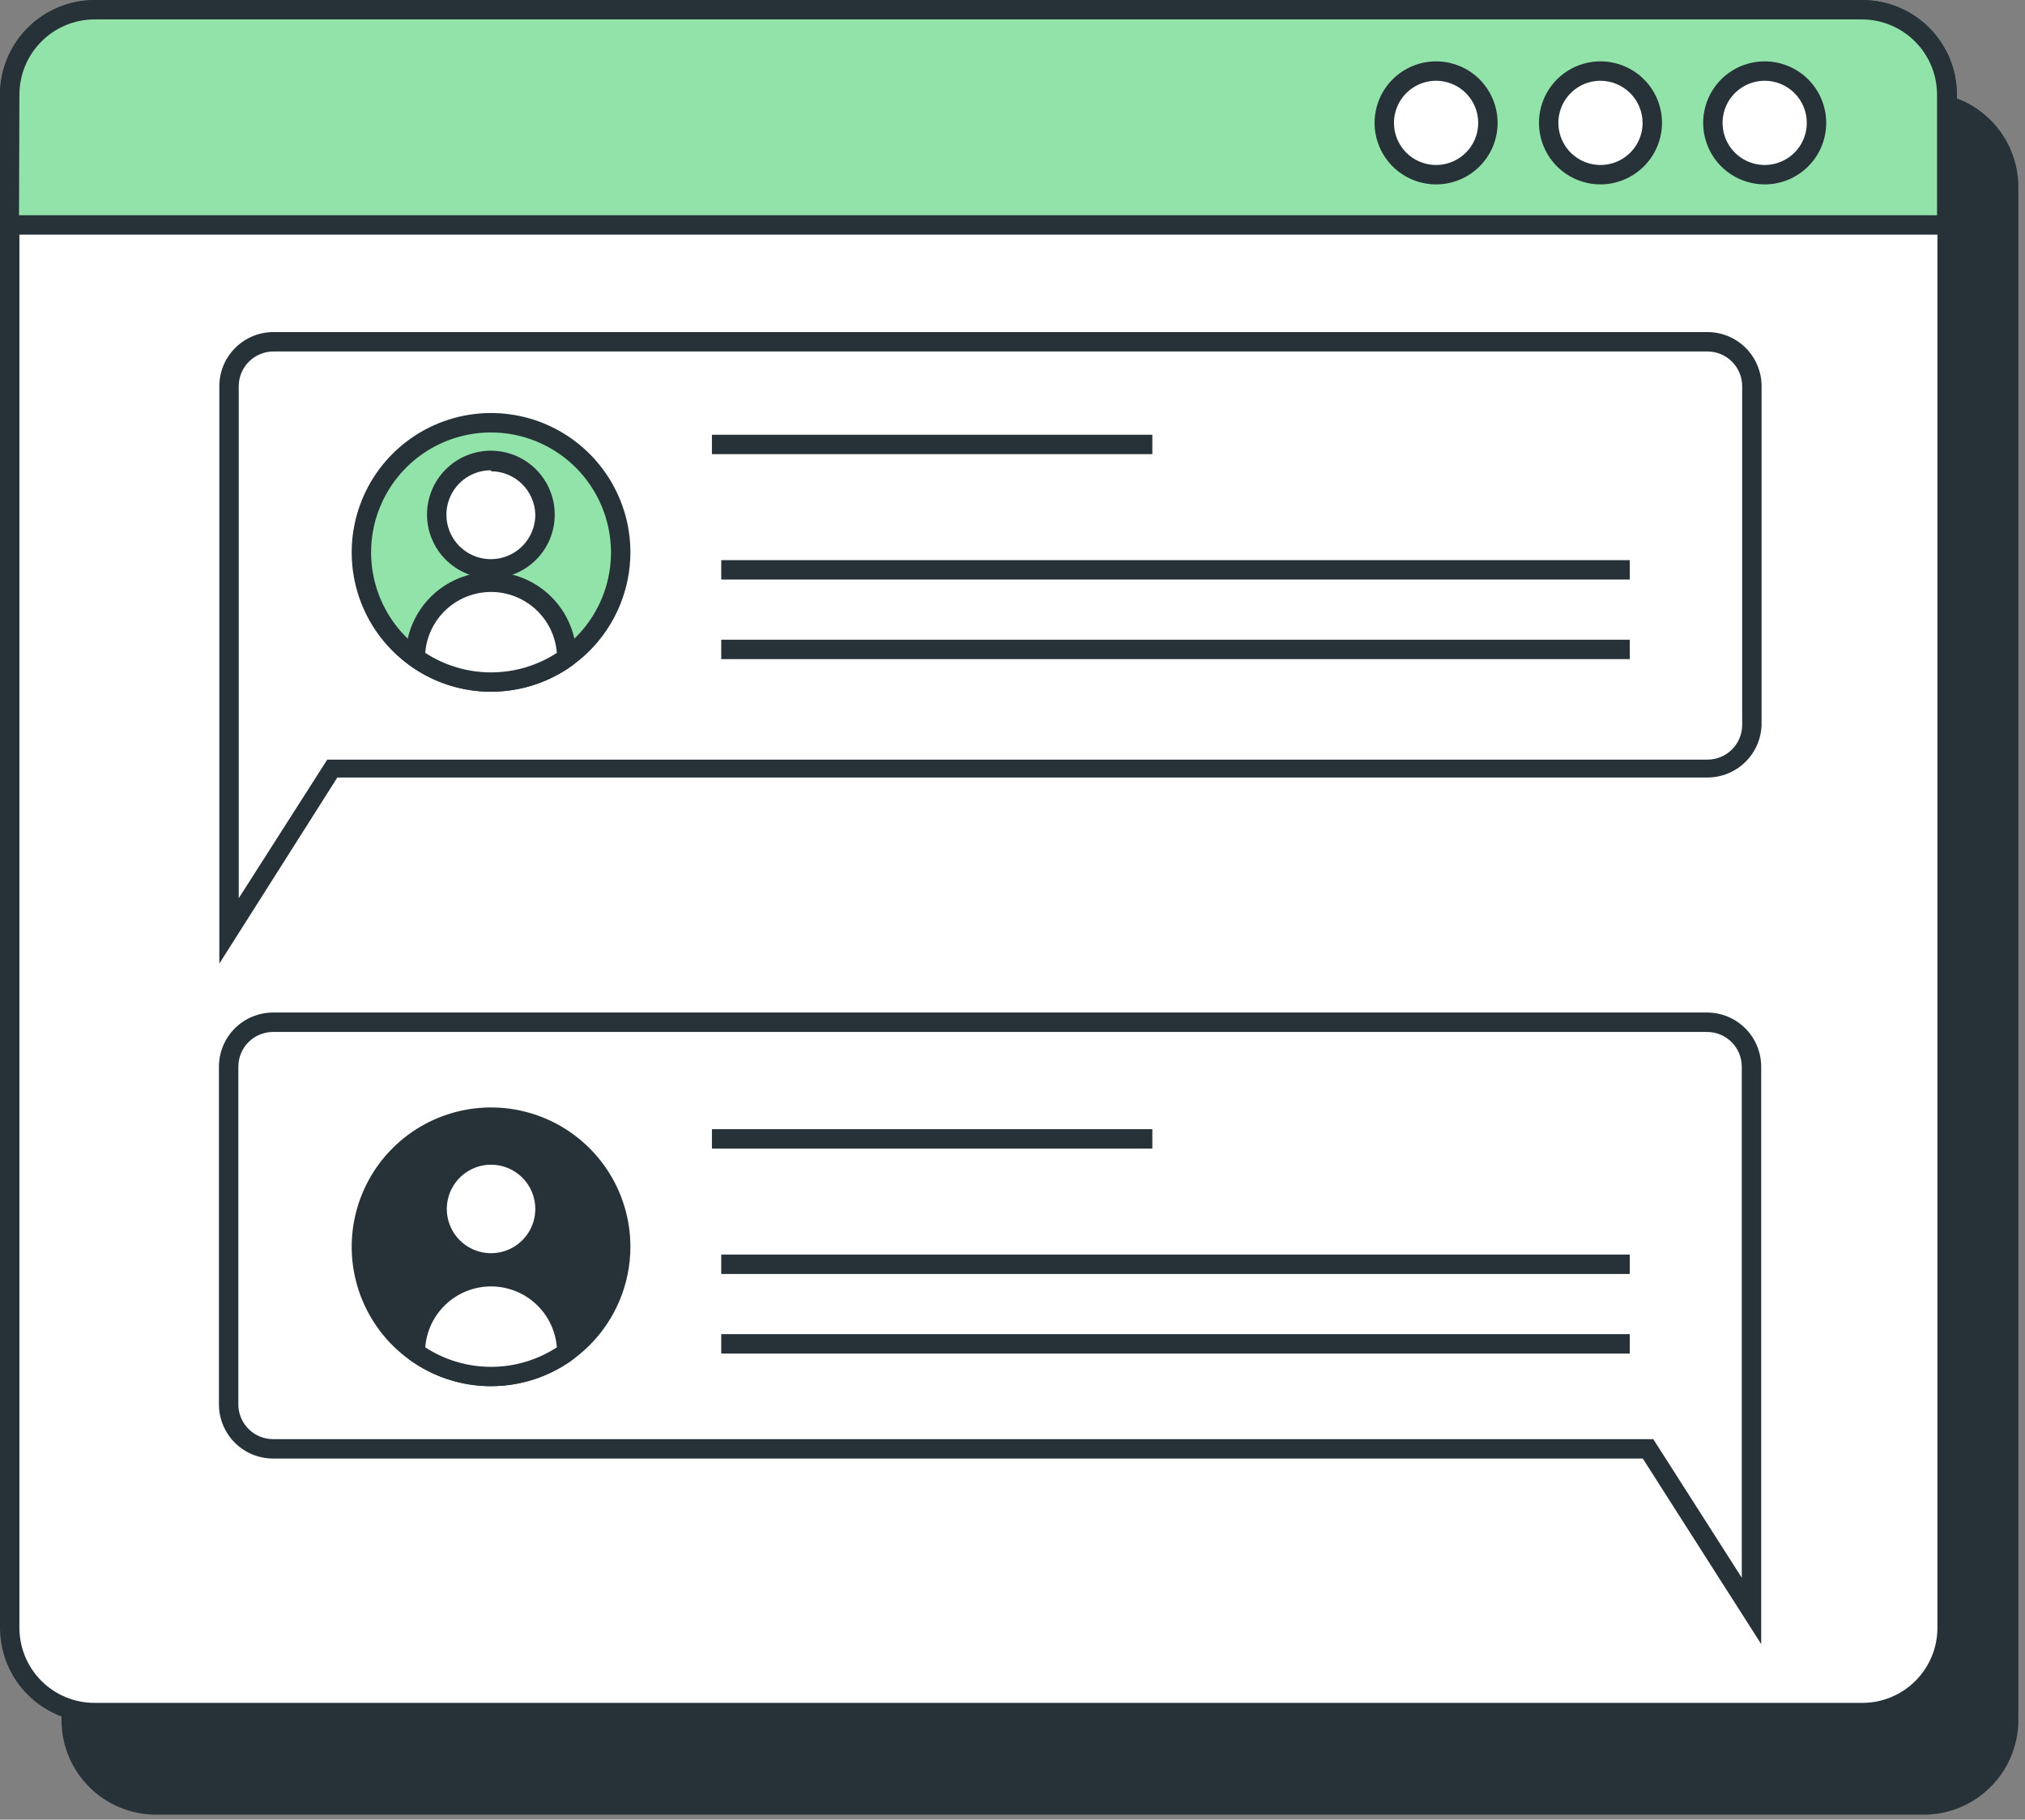
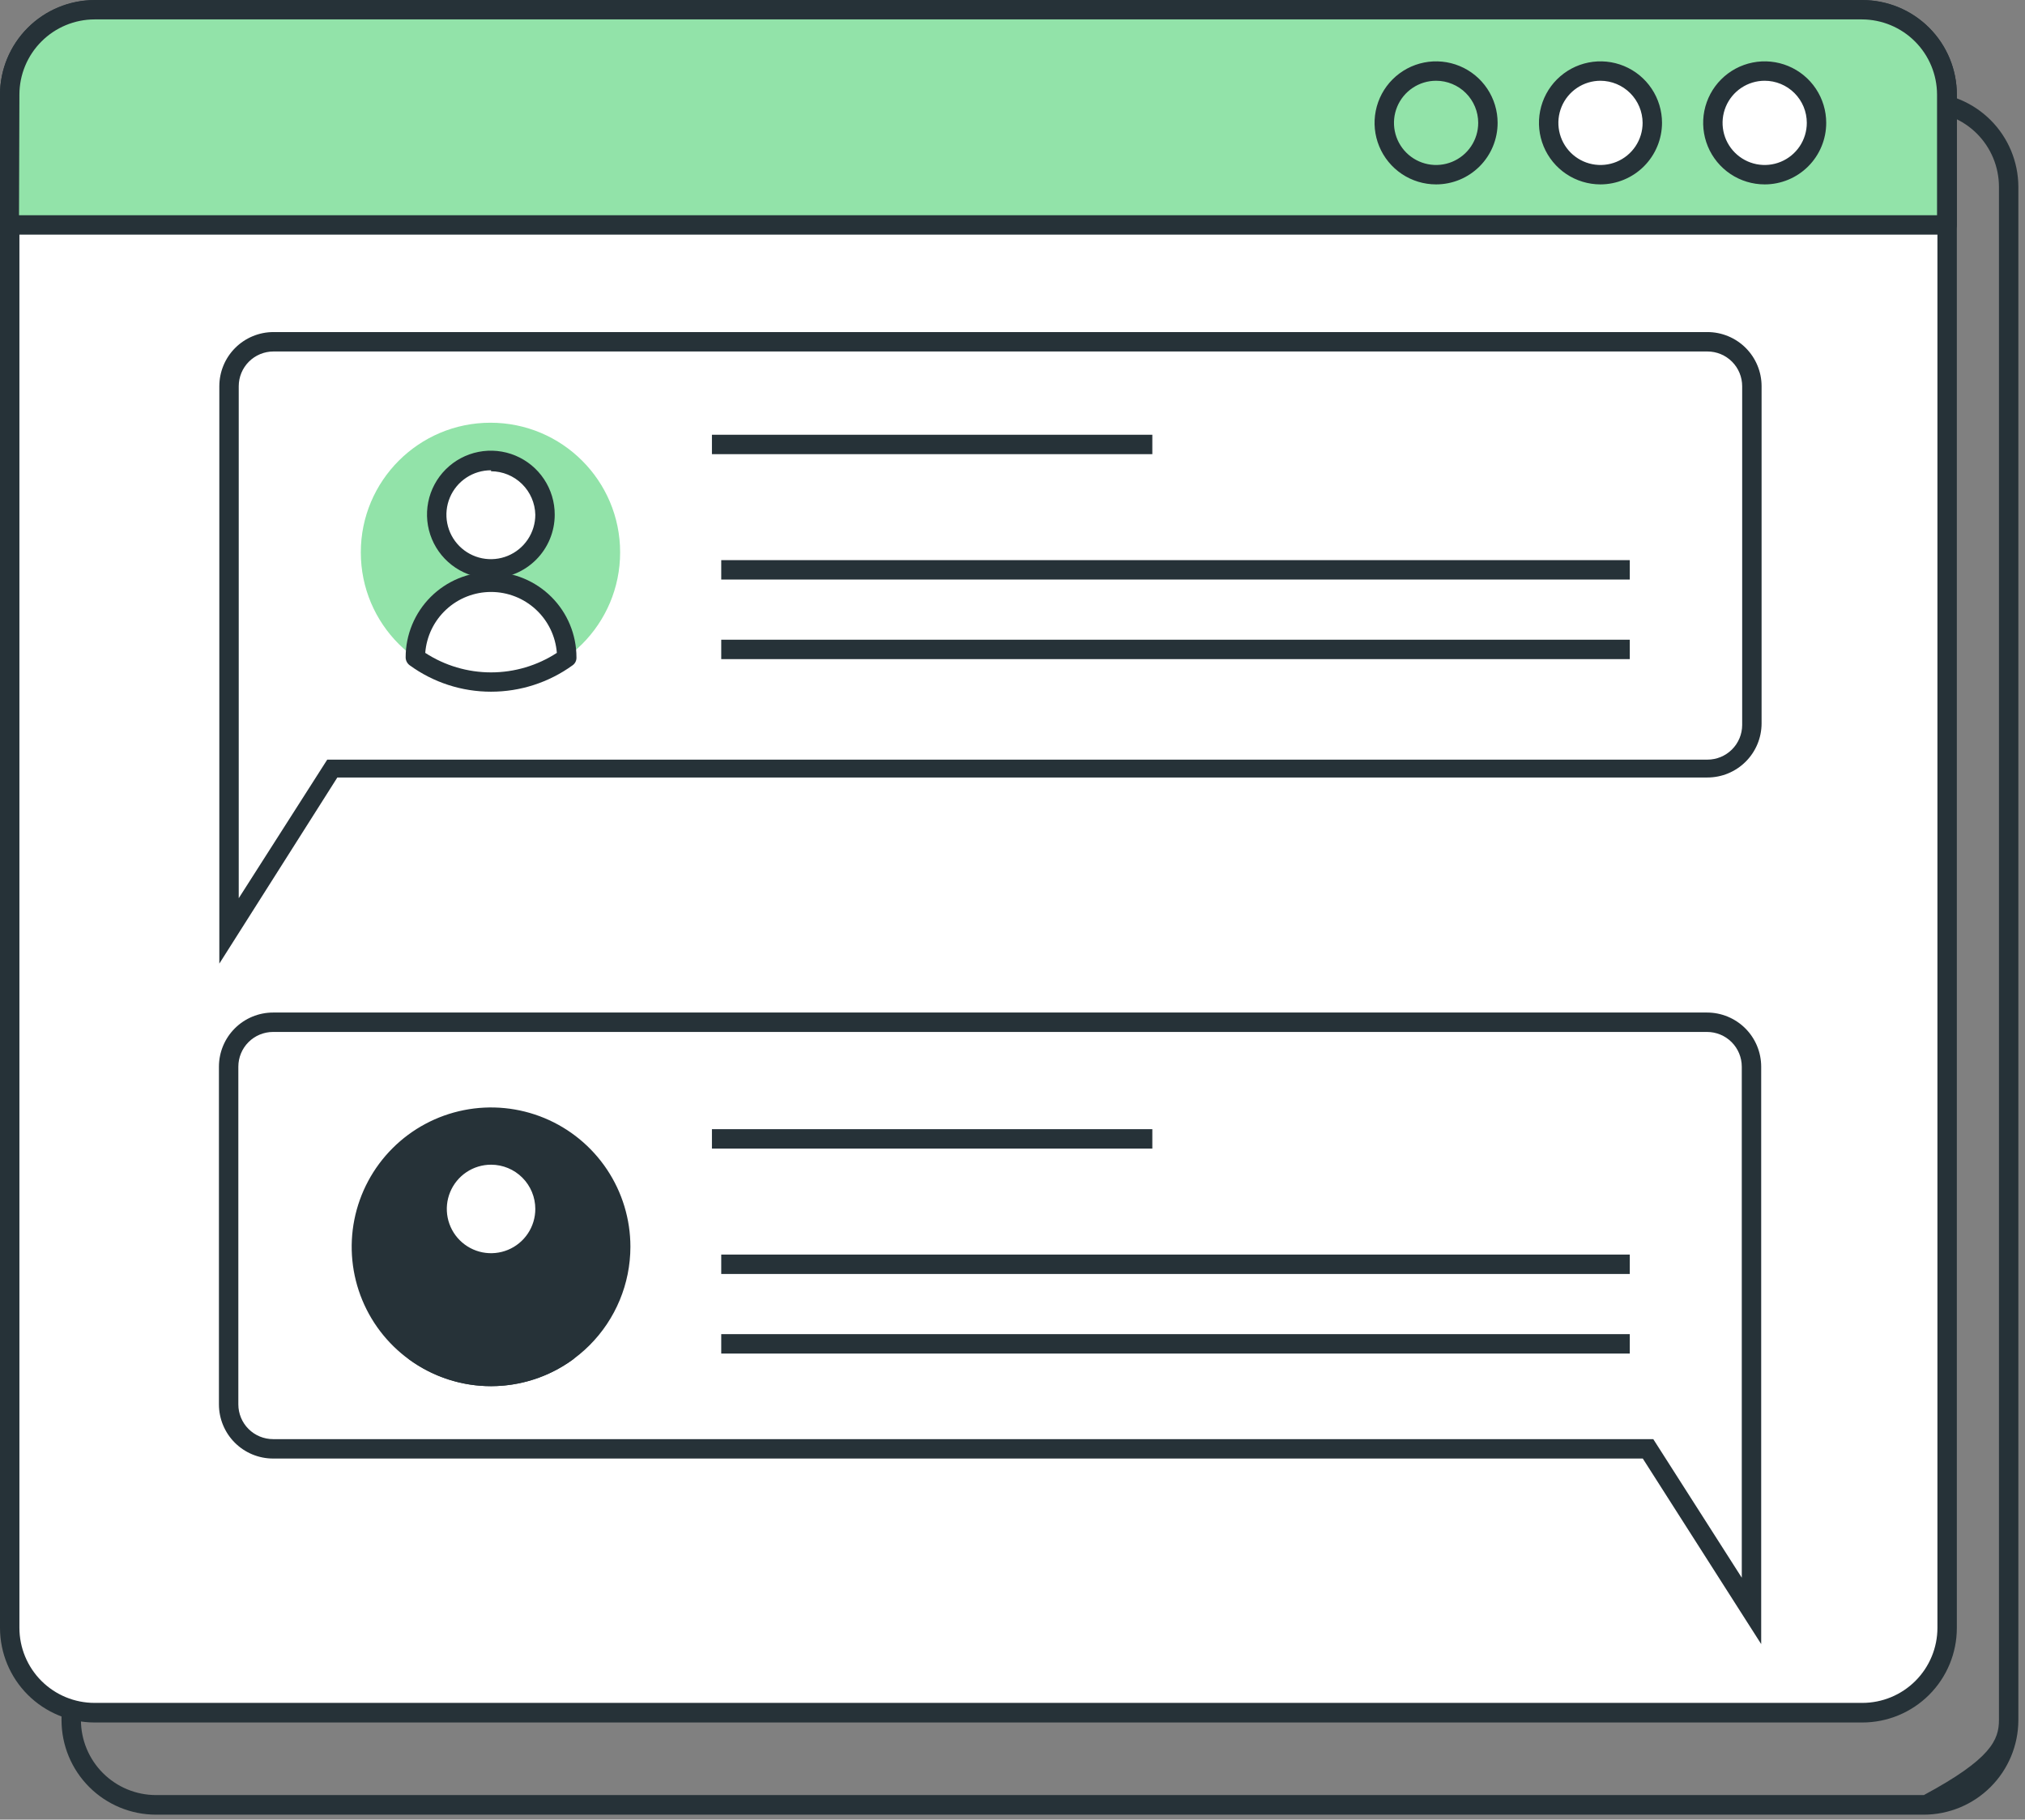
<svg xmlns="http://www.w3.org/2000/svg" width="217" height="195" viewBox="0 0 217 195" fill="none">
  <rect x="0" y="0" width="217" height="195" fill="#808080" stroke="none" />
-   <path d="M206.16 10.918H16.722C11.702 10.918 7.633 14.987 7.633 20.007V184.34C7.633 189.36 11.702 193.43 16.722 193.43H206.16C211.18 193.43 215.249 189.36 215.249 184.34V20.007C215.249 14.987 211.18 10.918 206.16 10.918Z" fill="#263238" />
-   <path d="M206.16 194.469H16.722C14.036 194.469 11.459 193.402 9.56 191.502C7.66 189.603 6.593 187.026 6.593 184.34V20.028C6.593 17.341 7.66 14.765 9.56 12.865C11.459 10.966 14.036 9.898 16.722 9.898H206.16C208.844 9.904 211.418 10.973 213.316 12.871C215.214 14.77 216.283 17.343 216.289 20.028V184.34C216.283 187.025 215.214 189.598 213.316 191.496C211.418 193.395 208.844 194.464 206.16 194.469ZM16.722 11.957C14.589 11.963 12.545 12.813 11.036 14.321C9.528 15.829 8.678 17.874 8.673 20.007V184.319C8.673 186.454 9.521 188.501 11.03 190.011C12.54 191.52 14.587 192.368 16.722 192.368H206.16C208.294 192.368 210.342 191.52 211.851 190.011C213.361 188.501 214.209 186.454 214.209 184.319V20.007C214.203 17.874 213.354 15.829 211.845 14.321C210.337 12.813 208.293 11.963 206.16 11.957H16.722Z" fill="#263238" />
+   <path d="M206.16 194.469H16.722C14.036 194.469 11.459 193.402 9.56 191.502C7.66 189.603 6.593 187.026 6.593 184.34V20.028C6.593 17.341 7.66 14.765 9.56 12.865C11.459 10.966 14.036 9.898 16.722 9.898H206.16C208.844 9.904 211.418 10.973 213.316 12.871C215.214 14.77 216.283 17.343 216.289 20.028V184.34C216.283 187.025 215.214 189.598 213.316 191.496C211.418 193.395 208.844 194.464 206.16 194.469ZM16.722 11.957C14.589 11.963 12.545 12.813 11.036 14.321C9.528 15.829 8.678 17.874 8.673 20.007V184.319C8.673 186.454 9.521 188.501 11.03 190.011C12.54 191.52 14.587 192.368 16.722 192.368H206.16C213.361 188.501 214.209 186.454 214.209 184.319V20.007C214.203 17.874 213.354 15.829 211.845 14.321C210.337 12.813 208.293 11.963 206.16 11.957H16.722Z" fill="#263238" />
  <path d="M199.567 1.039H10.129C5.109 1.039 1.04 5.108 1.04 10.128V174.462C1.04 179.481 5.109 183.551 10.129 183.551H199.567C204.587 183.551 208.656 179.481 208.656 174.462V10.128C208.656 5.108 204.587 1.039 199.567 1.039Z" fill="white" />
  <path d="M199.567 184.59H10.129C7.444 184.585 4.871 183.516 2.973 181.617C1.074 179.719 0.005 177.146 0 174.461V10.149C0.005 7.464 1.074 4.891 2.973 2.992C4.871 1.094 7.444 0.025 10.129 0.02H199.567C202.253 0.02 204.83 1.087 206.729 2.986C208.629 4.886 209.696 7.462 209.696 10.149V174.461C209.696 177.148 208.629 179.724 206.729 181.624C204.83 183.523 202.253 184.59 199.567 184.59ZM10.129 2.079C7.996 2.084 5.952 2.934 4.444 4.442C2.935 5.951 2.085 7.995 2.08 10.128V174.44C2.08 176.575 2.928 178.622 4.437 180.132C5.947 181.642 7.994 182.49 10.129 182.49H199.567C201.702 182.49 203.749 181.642 205.259 180.132C206.768 178.622 207.616 176.575 207.616 174.44V10.128C207.611 7.995 206.761 5.951 205.252 4.442C203.744 2.934 201.7 2.084 199.567 2.079H10.129Z" fill="#263238" />
  <path d="M208.615 24.105V10.128C208.615 7.718 207.657 5.406 205.952 3.701C204.248 1.997 201.936 1.039 199.525 1.039H10.129C7.719 1.039 5.407 1.997 3.702 3.701C1.998 5.406 1.04 7.718 1.04 10.128V24.105H208.615Z" fill="#92E3A9" />
  <path d="M208.614 25.146H1.04C0.764 25.146 0.5 25.037 0.305 24.841C0.11 24.646 0 24.382 0 24.106V10.129C0.005 7.444 1.074 4.871 2.973 2.973C4.871 1.074 7.444 0.005 10.129 0H199.567C202.253 0 204.83 1.067 206.729 2.967C208.629 4.866 209.696 7.443 209.696 10.129V24.106C209.696 24.246 209.668 24.385 209.613 24.514C209.558 24.643 209.478 24.759 209.377 24.857C209.276 24.954 209.156 25.029 209.025 25.079C208.894 25.129 208.754 25.152 208.614 25.146ZM2.038 23.066H207.574V10.129C207.569 7.996 206.719 5.952 205.211 4.444C203.703 2.935 201.658 2.085 199.525 2.08H10.129C7.996 2.085 5.952 2.935 4.444 4.444C2.935 5.952 2.085 7.996 2.08 10.129L2.038 23.066Z" fill="#263238" />
-   <path d="M153.892 18.72C156.959 18.72 159.446 16.234 159.446 13.167C159.446 10.1 156.959 7.613 153.892 7.613C150.825 7.613 148.339 10.1 148.339 13.167C148.339 16.234 150.825 18.72 153.892 18.72Z" fill="white" />
  <path d="M153.892 19.761C152.588 19.761 151.313 19.374 150.229 18.65C149.145 17.925 148.3 16.895 147.801 15.691C147.302 14.486 147.171 13.16 147.426 11.881C147.68 10.602 148.308 9.427 149.23 8.505C150.152 7.583 151.327 6.955 152.606 6.701C153.885 6.447 155.211 6.577 156.415 7.076C157.62 7.575 158.65 8.42 159.374 9.504C160.099 10.589 160.485 11.864 160.485 13.168C160.485 14.916 159.791 16.593 158.554 17.83C157.318 19.066 155.641 19.761 153.892 19.761ZM153.892 8.654C152.999 8.654 152.127 8.919 151.385 9.415C150.642 9.911 150.064 10.616 149.722 11.44C149.381 12.265 149.291 13.172 149.466 14.048C149.64 14.924 150.069 15.728 150.701 16.359C151.332 16.99 152.136 17.42 153.012 17.594C153.887 17.768 154.795 17.679 155.619 17.337C156.444 16.996 157.149 16.417 157.645 15.675C158.141 14.933 158.406 14.06 158.406 13.168C158.406 12.575 158.289 11.988 158.062 11.44C157.835 10.893 157.503 10.395 157.084 9.976C156.665 9.557 156.167 9.225 155.619 8.998C155.072 8.771 154.485 8.654 153.892 8.654Z" fill="#263238" />
  <path d="M177.062 13.165C177.066 12.061 176.742 10.98 176.132 10.06C175.521 9.141 174.65 8.423 173.631 7.999C172.612 7.574 171.489 7.462 170.406 7.676C169.323 7.891 168.328 8.422 167.547 9.203C166.766 9.984 166.235 10.979 166.02 12.062C165.806 13.145 165.918 14.268 166.342 15.287C166.767 16.306 167.485 17.177 168.404 17.788C169.324 18.399 170.405 18.723 171.509 18.718C172.982 18.718 174.394 18.134 175.436 17.092C176.477 16.051 177.062 14.638 177.062 13.165Z" fill="white" />
  <path d="M171.509 19.761C170.205 19.761 168.931 19.374 167.846 18.65C166.762 17.925 165.917 16.895 165.418 15.691C164.919 14.486 164.788 13.16 165.043 11.881C165.297 10.602 165.925 9.427 166.847 8.505C167.769 7.583 168.944 6.955 170.223 6.701C171.502 6.447 172.828 6.577 174.032 7.076C175.237 7.575 176.267 8.42 176.991 9.504C177.716 10.589 178.103 11.864 178.103 13.168C178.097 14.914 177.401 16.588 176.165 17.824C174.93 19.059 173.256 19.755 171.509 19.761ZM171.509 8.654C170.617 8.654 169.744 8.919 169.002 9.415C168.26 9.911 167.681 10.616 167.34 11.44C166.998 12.265 166.909 13.172 167.083 14.048C167.257 14.924 167.687 15.728 168.318 16.359C168.949 16.99 169.753 17.42 170.629 17.594C171.504 17.768 172.412 17.679 173.237 17.337C174.061 16.996 174.766 16.417 175.262 15.675C175.758 14.933 176.023 14.06 176.023 13.168C176.017 11.972 175.54 10.827 174.695 9.982C173.85 9.137 172.705 8.66 171.509 8.654Z" fill="#263238" />
  <path d="M189.105 18.72C192.172 18.72 194.658 16.234 194.658 13.167C194.658 10.1 192.172 7.613 189.105 7.613C186.038 7.613 183.552 10.1 183.552 13.167C183.552 16.234 186.038 18.72 189.105 18.72Z" fill="white" />
  <path d="M189.105 19.761C187.801 19.761 186.526 19.374 185.442 18.65C184.358 17.925 183.513 16.895 183.014 15.691C182.515 14.486 182.384 13.16 182.638 11.881C182.893 10.602 183.521 9.427 184.443 8.505C185.365 7.583 186.54 6.955 187.819 6.701C189.098 6.447 190.423 6.577 191.628 7.076C192.833 7.575 193.863 8.42 194.587 9.504C195.312 10.589 195.698 11.864 195.698 13.168C195.698 14.916 195.004 16.593 193.767 17.83C192.531 19.066 190.854 19.761 189.105 19.761ZM189.105 8.654C188.212 8.654 187.34 8.919 186.597 9.415C185.855 9.911 185.277 10.616 184.935 11.44C184.594 12.265 184.504 13.172 184.678 14.048C184.852 14.924 185.282 15.728 185.914 16.359C186.545 16.99 187.349 17.42 188.224 17.594C189.1 17.768 190.007 17.679 190.832 17.337C191.657 16.996 192.362 16.417 192.858 15.675C193.354 14.933 193.618 14.06 193.618 13.168C193.618 12.575 193.502 11.988 193.275 11.44C193.048 10.893 192.716 10.395 192.296 9.976C191.877 9.557 191.38 9.225 190.832 8.998C190.285 8.771 189.698 8.654 189.105 8.654Z" fill="#263238" />
  <path d="M23.503 103.266V41.389C23.503 39.85 24.114 38.374 25.203 37.286C26.291 36.197 27.767 35.586 29.306 35.586H182.969C183.731 35.586 184.486 35.736 185.19 36.028C185.894 36.319 186.534 36.747 187.073 37.286C187.611 37.825 188.039 38.464 188.33 39.168C188.622 39.872 188.772 40.627 188.772 41.389V77.538C188.767 79.073 188.153 80.544 187.065 81.627C185.978 82.711 184.505 83.32 182.969 83.32H36.149L23.503 103.266ZM29.306 37.666C28.319 37.666 27.372 38.058 26.673 38.756C25.975 39.455 25.583 40.401 25.583 41.389V96.257L35.067 81.406H182.969C183.953 81.406 184.897 81.017 185.594 80.323C186.292 79.629 186.687 78.688 186.692 77.704V41.389C186.692 40.9 186.596 40.416 186.409 39.964C186.222 39.513 185.948 39.102 185.602 38.756C185.256 38.411 184.846 38.136 184.394 37.949C183.942 37.762 183.458 37.666 182.969 37.666H29.306Z" fill="#263238" />
  <path d="M188.73 176.188L176.043 156.304H29.264C27.725 156.304 26.249 155.693 25.161 154.604C24.072 153.516 23.461 152.04 23.461 150.501V114.311C23.461 112.772 24.072 111.296 25.161 110.207C26.249 109.119 27.725 108.508 29.264 108.508H182.927C184.466 108.508 185.942 109.119 187.031 110.207C188.119 111.296 188.73 112.772 188.73 114.311V176.188ZM29.264 110.588C28.276 110.588 27.329 110.98 26.631 111.678C25.933 112.376 25.541 113.323 25.541 114.311V150.501C25.541 150.99 25.637 151.474 25.824 151.926C26.011 152.378 26.285 152.788 26.631 153.134C26.977 153.479 27.387 153.754 27.839 153.941C28.291 154.128 28.775 154.224 29.264 154.224H177.166L186.65 169.075V114.311C186.65 113.323 186.258 112.376 185.56 111.678C184.862 110.98 183.915 110.588 182.927 110.588H29.264Z" fill="#263238" />
  <path d="M52.559 73.088C60.232 73.088 66.453 66.868 66.453 59.194C66.453 51.521 60.232 45.301 52.559 45.301C44.886 45.301 38.665 51.521 38.665 59.194C38.665 66.868 44.886 73.088 52.559 73.088Z" fill="#92E3A9" />
-   <path d="M52.621 74.129C49.668 74.129 46.78 73.253 44.325 71.612C41.869 69.972 39.955 67.639 38.824 64.91C37.694 62.182 37.398 59.179 37.974 56.282C38.551 53.385 39.973 50.724 42.062 48.636C44.15 46.547 46.811 45.125 49.708 44.549C52.605 43.972 55.607 44.268 58.336 45.398C61.065 46.529 63.397 48.443 65.038 50.899C66.679 53.355 67.555 56.242 67.555 59.195C67.549 63.154 65.974 66.95 63.175 69.749C60.376 72.549 56.58 74.124 52.621 74.129ZM52.621 46.342C50.078 46.342 47.592 47.096 45.478 48.509C43.364 49.923 41.716 51.931 40.744 54.281C39.772 56.631 39.518 59.217 40.016 61.711C40.514 64.205 41.74 66.495 43.54 68.292C45.339 70.089 47.632 71.311 50.126 71.805C52.621 72.298 55.206 72.041 57.555 71.065C59.903 70.089 61.909 68.438 63.319 66.322C64.729 64.205 65.479 61.718 65.475 59.175C65.464 55.771 64.106 52.51 61.697 50.105C59.288 47.7 56.025 46.347 52.621 46.342Z" fill="#263238" />
  <path d="M52.559 60.939C55.753 60.939 58.342 58.35 58.342 55.157C58.342 51.964 55.753 49.375 52.559 49.375C49.366 49.375 46.777 51.964 46.777 55.157C46.777 58.35 49.366 60.939 52.559 60.939Z" fill="white" />
  <path d="M52.621 61.983C51.266 61.987 49.94 61.588 48.812 60.838C47.684 60.088 46.803 59.019 46.283 57.768C45.762 56.517 45.625 55.139 45.888 53.81C46.152 52.48 46.804 51.259 47.762 50.301C48.72 49.343 49.941 48.691 51.271 48.427C52.6 48.164 53.978 48.301 55.229 48.822C56.48 49.342 57.549 50.222 58.299 51.351C59.049 52.48 59.448 53.805 59.444 55.16C59.444 56.97 58.725 58.705 57.445 59.984C56.166 61.264 54.431 61.983 52.621 61.983ZM52.621 50.398C51.679 50.394 50.756 50.669 49.97 51.19C49.184 51.711 48.57 52.453 48.206 53.323C47.843 54.193 47.745 55.152 47.927 56.077C48.108 57.002 48.56 57.853 49.225 58.521C49.891 59.189 50.739 59.645 51.664 59.83C52.588 60.016 53.547 59.923 54.419 59.563C55.29 59.203 56.035 58.593 56.559 57.809C57.084 57.025 57.364 56.103 57.364 55.16C57.337 53.919 56.826 52.737 55.94 51.867C55.054 50.997 53.863 50.507 52.621 50.502V50.398Z" fill="#263238" />
  <path d="M52.621 73.088C55.534 73.093 58.374 72.175 60.733 70.467C60.733 68.316 59.878 66.252 58.357 64.731C56.836 63.21 54.773 62.355 52.621 62.355C50.47 62.355 48.407 63.21 46.886 64.731C45.364 66.252 44.51 68.316 44.51 70.467C46.87 72.173 49.709 73.09 52.621 73.088Z" fill="white" />
  <path d="M52.621 74.126C49.49 74.129 46.439 73.139 43.907 71.297C43.772 71.199 43.662 71.071 43.586 70.923C43.51 70.775 43.471 70.611 43.47 70.445C43.47 68.017 44.434 65.69 46.15 63.973C47.866 62.257 50.194 61.293 52.621 61.293C55.048 61.293 57.376 62.257 59.092 63.973C60.809 65.69 61.773 68.017 61.773 70.445C61.782 70.61 61.748 70.776 61.675 70.925C61.602 71.074 61.493 71.202 61.357 71.297C58.816 73.137 55.758 74.127 52.621 74.126ZM45.57 69.966C47.669 71.33 50.118 72.056 52.621 72.056C55.124 72.056 57.574 71.33 59.672 69.966C59.536 68.19 58.734 66.53 57.426 65.32C56.119 64.109 54.403 63.437 52.621 63.437C50.84 63.437 49.123 64.109 47.816 65.32C46.509 66.53 45.707 68.19 45.57 69.966Z" fill="#263238" />
  <path d="M123.484 46.59H76.291V48.67H123.484V46.59Z" fill="#263238" />
  <path d="M174.649 60.027H77.289V62.107H174.649V60.027Z" fill="#263238" />
  <path d="M174.649 68.555H77.289V70.635H174.649V68.555Z" fill="#263238" />
  <path d="M52.559 147.506C60.232 147.506 66.453 141.286 66.453 133.613C66.453 125.939 60.232 119.719 52.559 119.719C44.886 119.719 38.665 125.939 38.665 133.613C38.665 141.286 44.886 147.506 52.559 147.506Z" fill="#263238" />
  <path d="M52.621 148.547C49.668 148.547 46.78 147.671 44.325 146.03C41.869 144.389 39.955 142.057 38.824 139.328C37.694 136.6 37.398 133.597 37.974 130.7C38.551 127.803 39.973 125.142 42.062 123.054C44.15 120.965 46.811 119.543 49.708 118.967C52.605 118.39 55.607 118.686 58.336 119.816C61.065 120.947 63.397 122.861 65.038 125.317C66.679 127.773 67.555 130.66 67.555 133.613C67.549 137.572 65.974 141.368 63.175 144.167C60.376 146.967 56.58 148.542 52.621 148.547ZM52.621 120.76C50.079 120.76 47.594 121.513 45.48 122.926C43.366 124.338 41.719 126.346 40.746 128.694C39.773 131.043 39.519 133.628 40.014 136.121C40.51 138.614 41.735 140.905 43.532 142.702C45.33 144.5 47.62 145.724 50.114 146.22C52.607 146.716 55.191 146.462 57.54 145.489C59.889 144.516 61.896 142.868 63.309 140.755C64.721 138.641 65.475 136.156 65.475 133.613C65.469 130.206 64.114 126.94 61.704 124.53C59.295 122.121 56.029 120.765 52.621 120.76Z" fill="#263238" />
  <path d="M52.559 135.338C55.753 135.338 58.342 132.749 58.342 129.556C58.342 126.362 55.753 123.773 52.559 123.773C49.366 123.773 46.777 126.362 46.777 129.556C46.777 132.749 49.366 135.338 52.559 135.338Z" fill="white" />
  <path d="M52.622 136.379C51.273 136.379 49.954 135.978 48.832 135.229C47.71 134.479 46.835 133.414 46.319 132.167C45.803 130.921 45.668 129.549 45.931 128.226C46.194 126.902 46.844 125.687 47.798 124.733C48.752 123.778 49.968 123.129 51.291 122.865C52.614 122.602 53.986 122.737 55.233 123.254C56.479 123.77 57.545 124.644 58.294 125.766C59.044 126.888 59.444 128.207 59.444 129.556C59.444 131.366 58.725 133.101 57.446 134.38C56.166 135.66 54.431 136.379 52.622 136.379ZM52.622 124.814C51.684 124.814 50.767 125.092 49.987 125.613C49.208 126.135 48.6 126.875 48.241 127.742C47.882 128.608 47.788 129.562 47.971 130.482C48.154 131.402 48.605 132.246 49.269 132.91C49.932 133.573 50.777 134.025 51.697 134.208C52.617 134.39 53.57 134.297 54.437 133.938C55.303 133.579 56.044 132.971 56.565 132.191C57.086 131.411 57.364 130.494 57.364 129.556C57.364 128.299 56.864 127.093 55.975 126.203C55.086 125.314 53.88 124.814 52.622 124.814Z" fill="#263238" />
-   <path d="M52.621 147.507C55.536 147.505 58.376 146.58 60.733 144.866C60.733 142.714 59.878 140.651 58.357 139.13C56.836 137.609 54.773 136.754 52.621 136.754C50.47 136.754 48.407 137.609 46.886 139.13C45.364 140.651 44.51 142.714 44.51 144.866C46.868 146.577 49.707 147.502 52.621 147.507Z" fill="white" />
  <path d="M52.621 148.548C49.49 148.551 46.439 147.561 43.907 145.719C43.773 145.62 43.664 145.492 43.589 145.344C43.513 145.196 43.472 145.033 43.47 144.866C43.47 142.439 44.434 140.112 46.15 138.395C47.866 136.679 50.194 135.715 52.621 135.715C55.048 135.715 57.376 136.679 59.092 138.395C60.809 140.112 61.773 142.439 61.773 144.866C61.78 145.032 61.745 145.197 61.673 145.345C61.6 145.494 61.492 145.623 61.357 145.719C58.816 147.559 55.758 148.549 52.621 148.548ZM45.57 144.388C47.669 145.752 50.118 146.478 52.621 146.478C55.124 146.478 57.574 145.752 59.672 144.388C59.536 142.612 58.734 140.952 57.426 139.741C56.119 138.531 54.403 137.858 52.621 137.858C50.84 137.858 49.123 138.531 47.816 139.741C46.509 140.952 45.707 142.612 45.57 144.388Z" fill="#263238" />
  <path d="M123.484 121.008H76.291V123.088H123.484V121.008Z" fill="#263238" />
  <path d="M174.649 134.445H77.289V136.525H174.649V134.445Z" fill="#263238" />
  <path d="M174.649 142.973H77.289V145.053H174.649V142.973Z" fill="#263238" />
</svg>